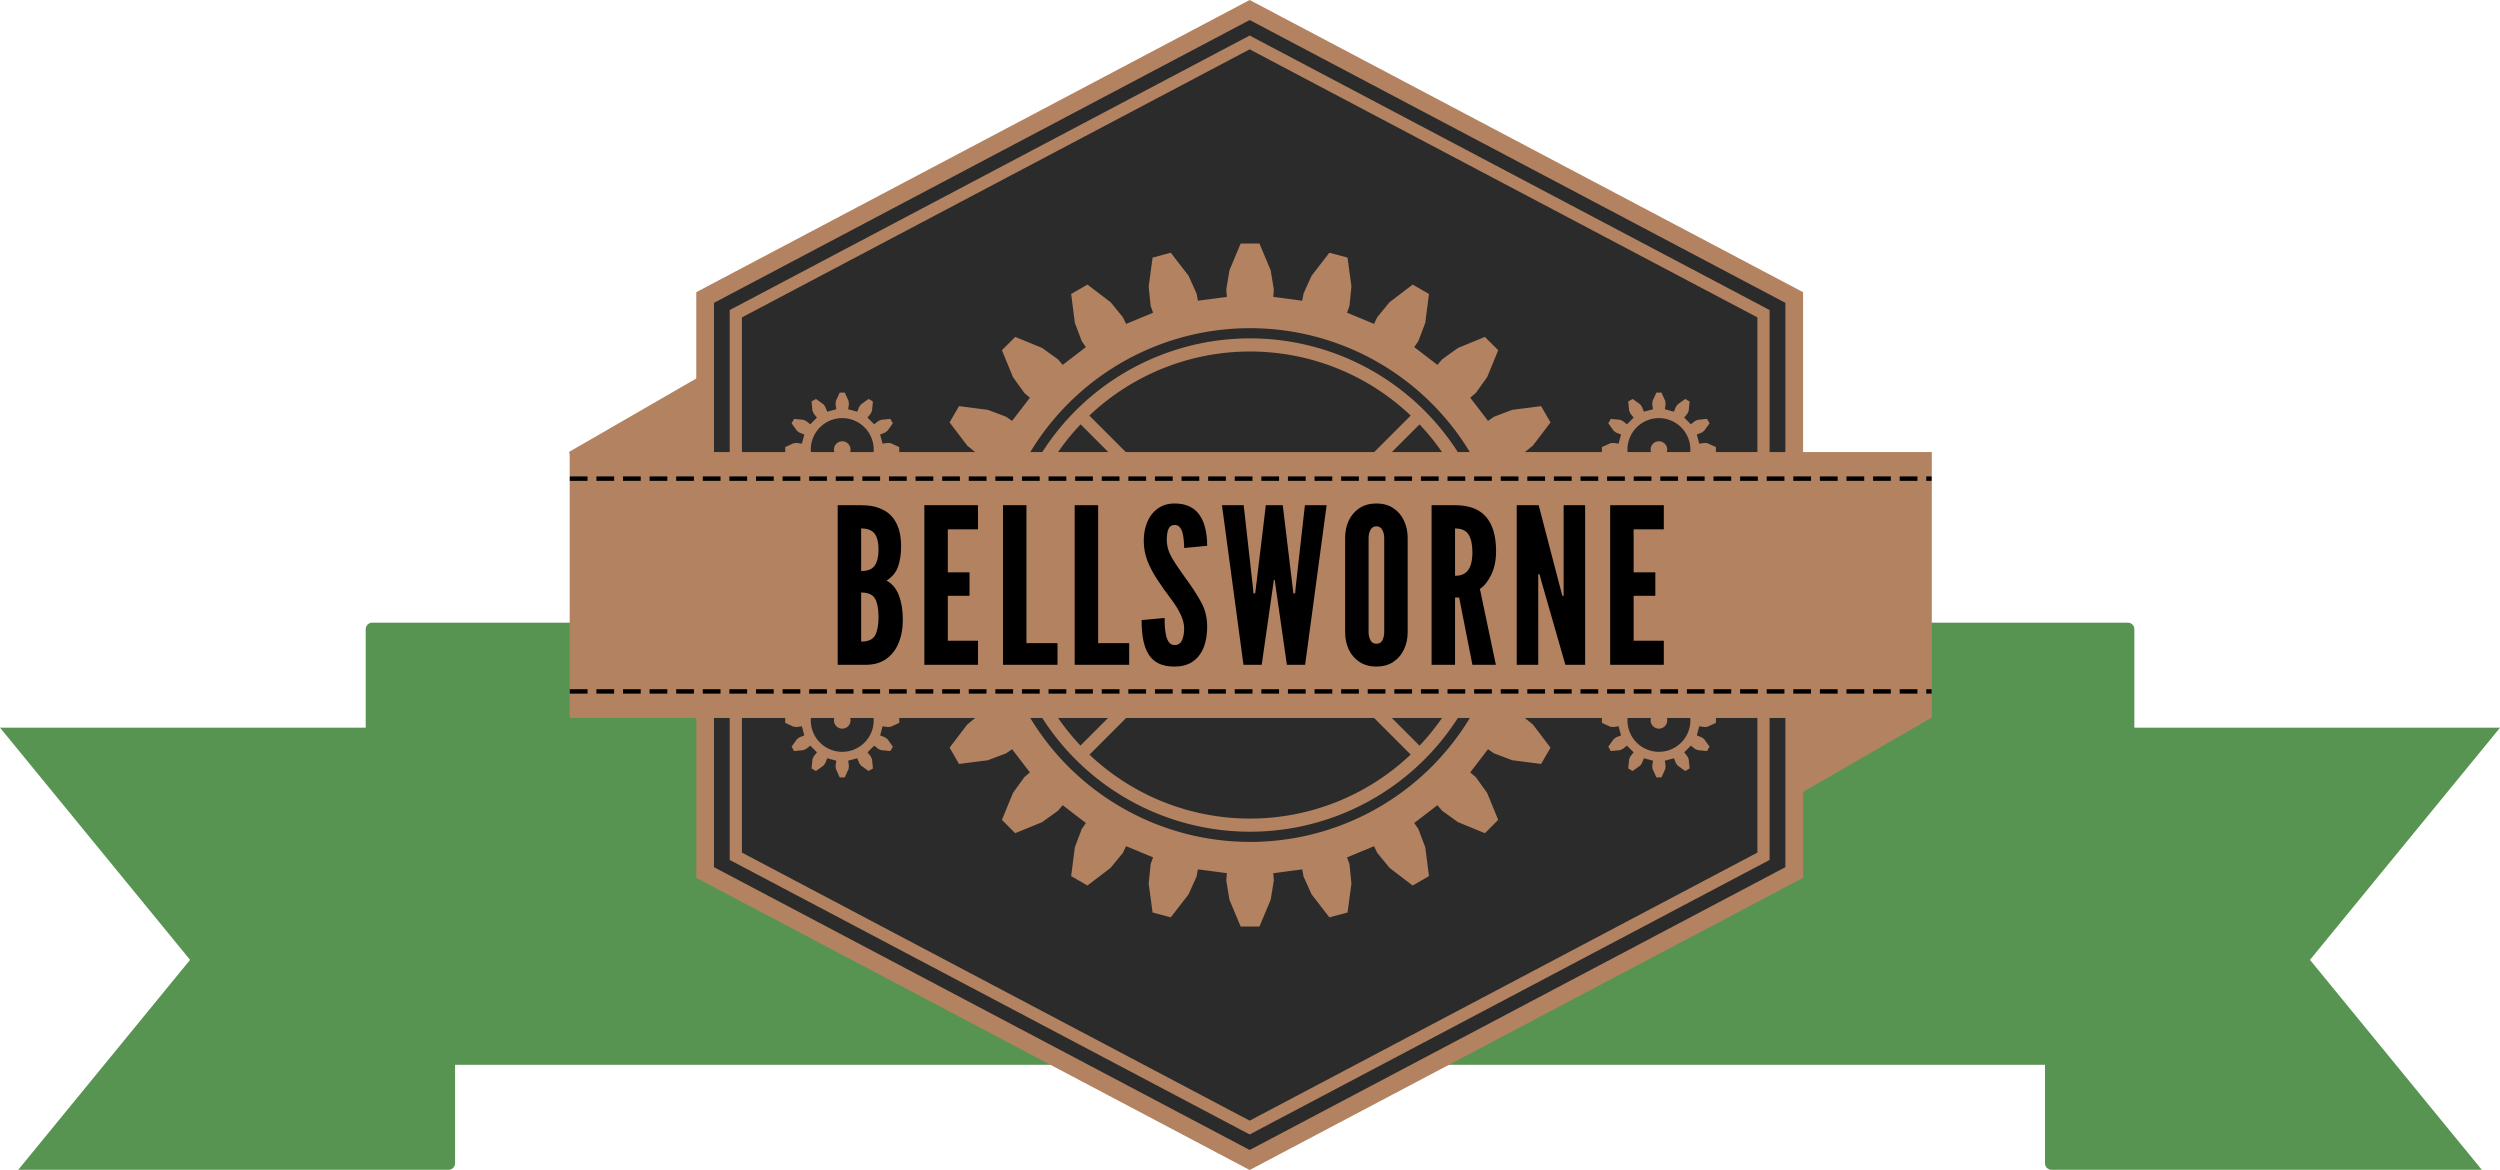
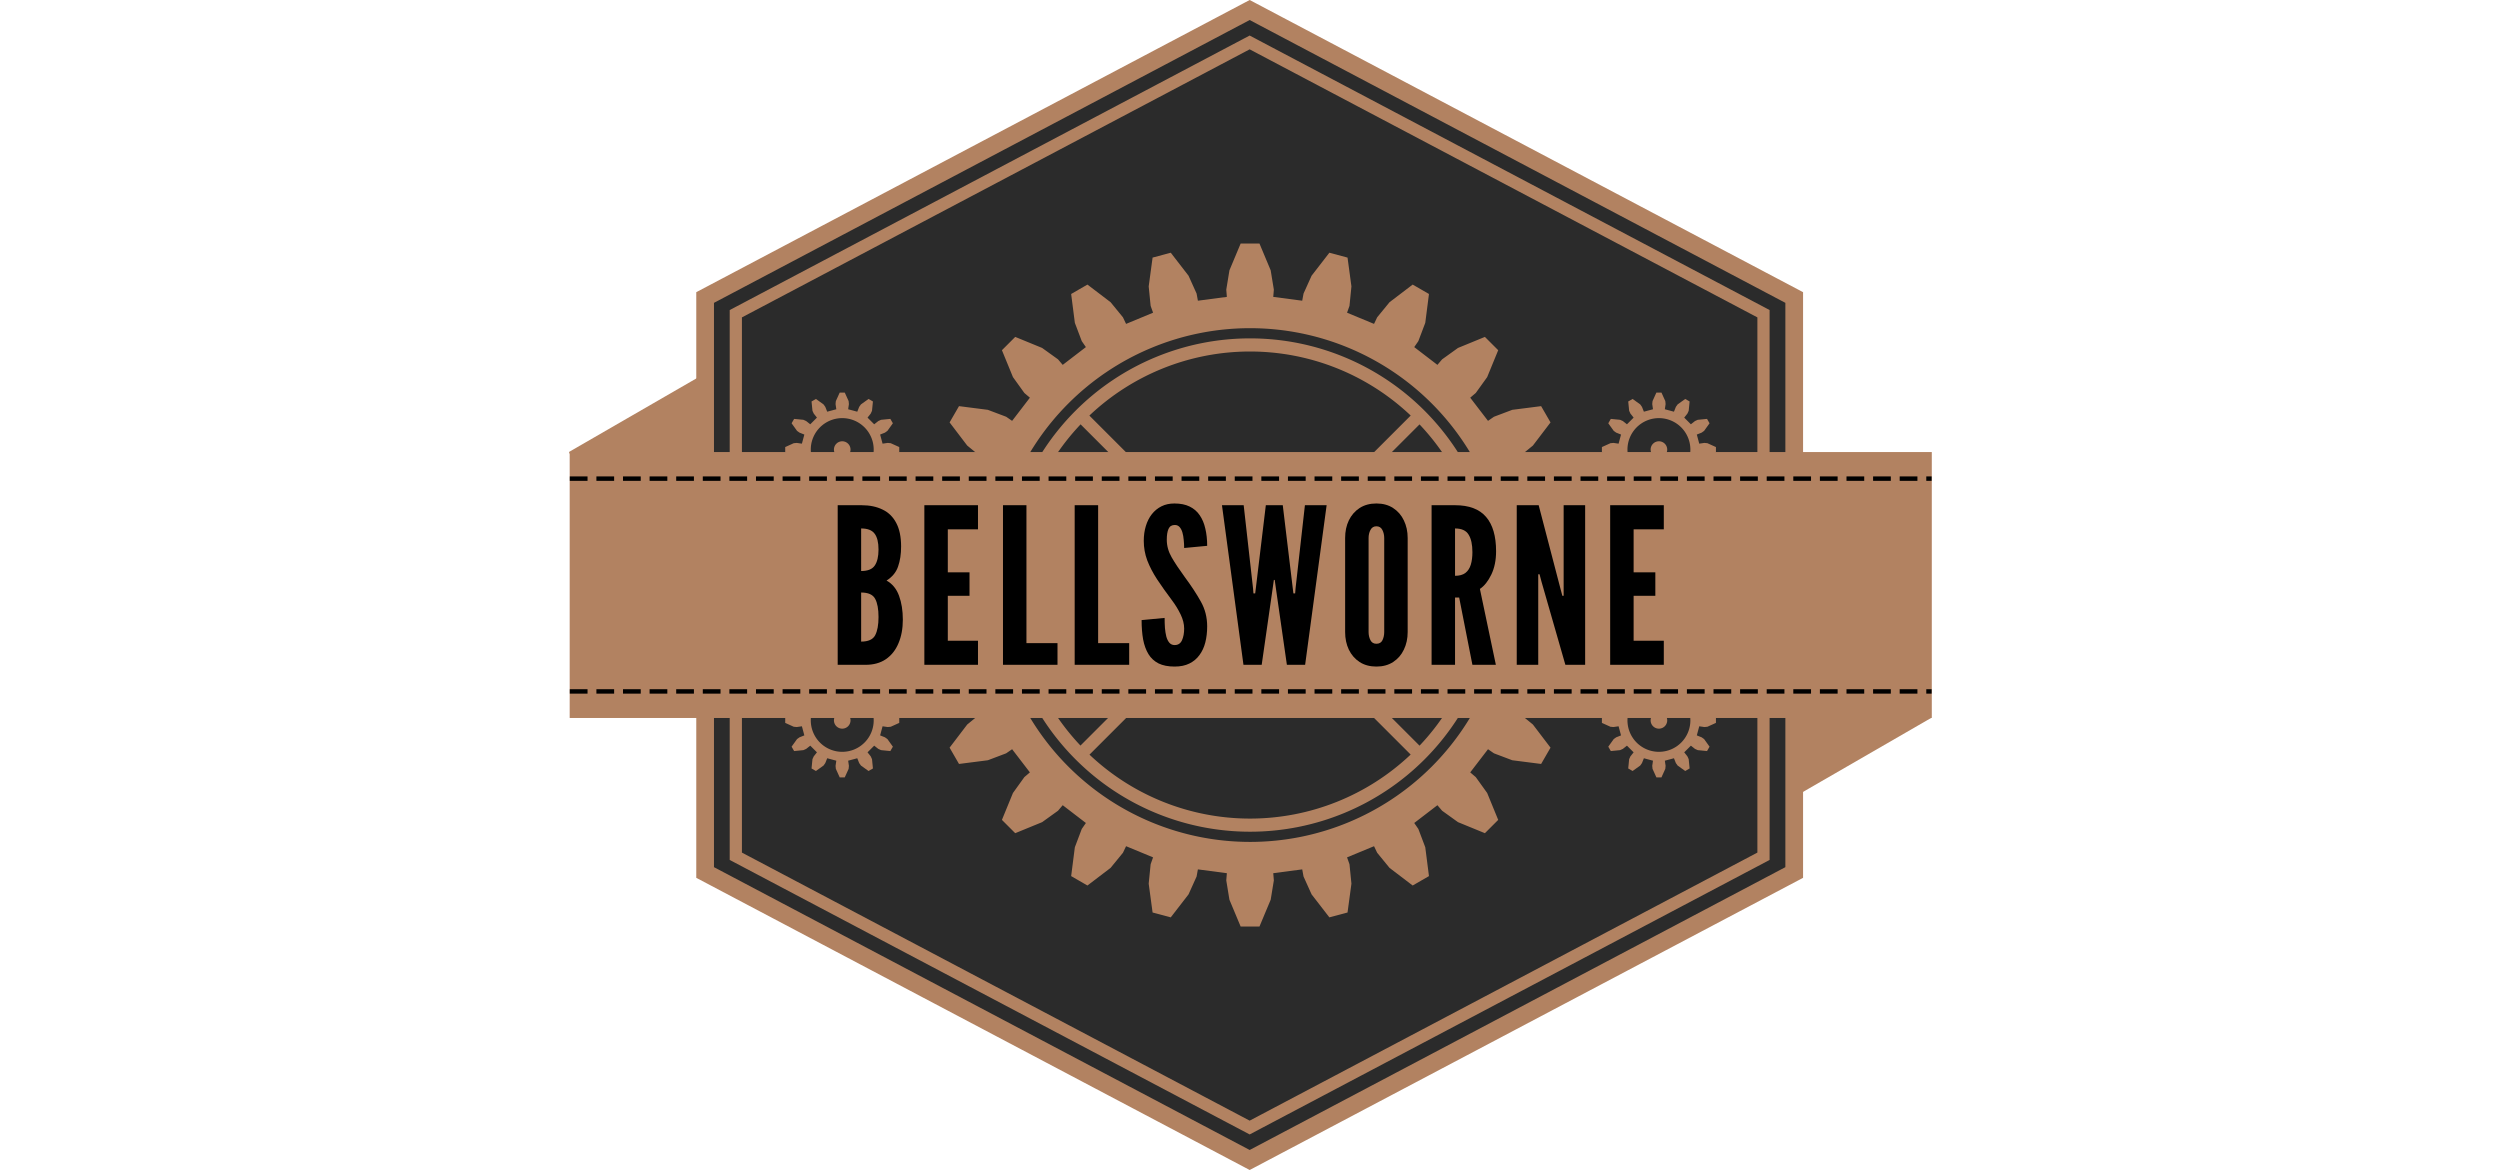
<svg xmlns="http://www.w3.org/2000/svg" width="100%" height="100%" version="1.1" viewBox="0 0 1672.9 782.92" xml:space="preserve">
  <style>
        #big-gear {
            animation: big-gear 10s linear infinite;
            transform-origin: center;
            transform-box: fill-box;
        }

        #tr-gear {
            animation: gear-left 2s linear infinite;
            transform-origin: center;
            transform-box: fill-box;
        }

        #br-gear {
            animation: gear-left 2s linear infinite;
            transform-origin: center;
            transform-box: fill-box;
        }

        #tl-gear {
            animation: gear-left 2s linear infinite;
            transform-origin: center;
            transform-box: fill-box;
        }

        #bl-gear {
            animation: gear-left 2s linear infinite;
            transform-origin: center;
            transform-box: fill-box;
        }

        @keyframes big-gear {
            from {
                rotate: 0deg;
            }

            to {
                rotate: 180deg;
            }
        }

        @keyframes gear-right {
            from {
                rotate: 0deg;
            }

            to {
                rotate: 180deg;
            }
        }

        @keyframes gear-left {
            from {
                rotate: 0deg;
            }

            to {
                rotate: -180deg;
            }
        }
    </style>
  <g transform="translate(888.19 211.28)">
-     <path stroke-width="1" fill="#589451" id="banner" d="m-639.08 205.37c-2.433 0-4.392 1.959-4.392 4.392v65.876h-244.72l127.19 155.39-114.99 140.48h287.93c2.433 0 4.392-1.959 4.392-4.392v-65.876h1063.9v65.876c0 2.433 1.958 4.392 4.392 4.392h287.93l-114.99-140.48 127.2-155.39h-244.72v-65.876c0-2.433-1.958-4.392-4.392-4.392z" />
    <path d="m142.5 313.06a189.48 117.11 0 0 1-189.48 117.11 189.48 117.11 0 0 1-189.48-117.11 189.48 117.11 0 0 1 189.48-117.11 189.48 117.11 0 0 1 189.48 117.11z" fill="#f00" stroke-width=".781" />
    <path d="m404 269.17-145.11 83.779 7.966-120.22 115.55-2.342z" fill="#b28261" stroke-width="1" />
    <path d="m-507.48 91.17 125.07-72.205-4.946 127.85-103.05-19.518-17.065-36.123" fill="#b28261" stroke-width="1" />
    <path d="m291.87 361.7-343.84 181.53-343.84-181.53v-363.05l343.84-181.53 343.84 181.53z" fill="#2b2b2b" stroke-width="8.164" />
    <path d="m312.43 372.56-364.39 192.38-364.39-192.38v-384.76l364.39-192.38 364.39 192.38z" fill="#2b2b2b" stroke-width="11.845" />
    <path d="m291.87 361.7-343.84 181.53-343.84-181.53v-363.05l343.84-181.53 343.84 181.53z" fill="none" stroke="#b28261" stroke-width="8.164" />
    <path d="m312.43 372.56-364.39 192.38-364.39-192.38v-384.76l364.39-192.38 364.39 192.38z" fill="none" stroke="#b28261" stroke-width="11.845" />
    <g fill="#b28261">
      <path id="big-gear" d="m-57.992-48.327-7.51 17.95-2.115 12.917 0.394 4.845-19.386 2.552-0.874-4.78-5.385-11.93-11.902-15.399-12.156 3.259-2.606 19.283 1.3 13.024 1.629 4.575-18.064 7.483-2.083-4.392-8.287-10.127-15.485-11.789-10.894 6.291 2.471 19.3 4.624 12.242 2.762 4.003-15.512 11.897-3.145-3.701-10.629-7.634-18.005-7.381-8.897 8.897 7.381 18.004 7.635 10.629 3.701 3.145-11.897 15.512-4.003-2.762-12.242-4.624-19.3-2.471-6.291 10.894 11.789 15.485 10.127 8.287 4.392 2.083-7.483 18.064-4.575-1.635-13.024-1.295-19.283 2.606-3.253 12.156 15.393 11.902 11.929 5.385 4.78 0.874-2.552 19.38-4.845-0.389-12.917 2.115-17.951 7.51v12.582l17.951 7.51 12.917 2.12 4.845-0.393 2.552 19.38-4.78 0.879-11.929 5.385-15.393 11.902 3.253 12.15 19.283 2.611 13.024-1.3 4.575-1.629 7.483 18.059-4.392 2.083-10.127 8.293-11.789 15.48 6.291 10.899 19.3-2.471 12.242-4.629 4.003-2.757 11.897 15.507-3.701 3.151-7.635 10.629-7.381 18.005 8.897 8.897 18.005-7.381 10.629-7.64 3.145-3.701 15.512 11.902-2.762 3.998-4.624 12.242-2.471 19.305 10.894 6.291 15.485-11.794 8.287-10.127 2.083-4.386 18.064 7.478-1.629 4.581-1.3 13.019 2.606 19.289 12.156 3.253 11.902-15.393 5.385-11.929 0.874-4.78 19.386 2.552-0.394 4.845 2.115 12.911 7.51 17.956h12.582l7.516-17.956 2.115-12.911-0.394-4.845 19.381-2.552 0.879 4.78 5.385 11.929 11.902 15.393 12.156-3.253 2.606-19.289-1.3-13.019-1.63-4.581 18.059-7.478 2.088 4.386 8.287 10.127 15.48 11.794 10.899-6.291-2.471-19.305-4.629-12.242-2.757-3.998 15.507-11.902 3.151 3.701 10.629 7.64 18.005 7.381 8.897-8.897-7.381-18.005-7.64-10.629-3.701-3.151 11.902-15.507 3.998 2.757 12.242 4.629 19.305 2.471 6.291-10.899-11.789-15.48-10.132-8.293-4.386-2.083 7.478-18.059 4.581 1.629 13.019 1.3 19.289-2.611 3.253-12.15-15.393-11.902-11.929-5.385-4.78-0.879 2.552-19.38 4.845 0.393 12.917-2.12 17.95-7.51v-12.582l-17.95-7.51-12.917-2.115-4.845 0.389-2.552-19.38 4.78-0.874 11.929-5.385 15.393-11.902-3.253-12.156-19.289-2.606-13.019 1.295-4.581 1.635-7.478-18.064 4.386-2.083 10.132-8.287 11.789-15.485-6.291-10.894-19.305 2.471-12.242 4.624-3.998 2.762-11.902-15.512 3.701-3.145 7.64-10.629 7.381-18.004-8.897-8.897-18.005 7.381-10.629 7.634-3.151 3.701-15.507-11.897 2.757-4.003 4.629-12.242 2.471-19.3-10.899-6.291-15.48 11.789-8.287 10.127-2.088 4.392-18.059-7.483 1.63-4.575 1.3-13.024-2.606-19.283-12.156-3.259-11.902 15.399-5.385 11.93-0.879 4.78-19.381-2.552 0.394-4.845-2.115-12.917-7.516-17.95zm5.649 56.651a171.89 171.89 0 0 1 0.642 0 171.89 171.89 0 0 1 171.89 171.88 171.89 171.89 0 0 1-171.89 171.89 171.89 171.89 0 0 1-171.88-171.89 171.89 171.89 0 0 1 171.24-171.88zm0.642 6.825a165.06 165.06 0 0 0-165.06 165.06 165.06 165.06 0 0 0 165.06 165.06 165.06 165.06 0 0 0 165.06-165.06 165.06 165.06 0 0 0-165.06-165.06zm-0.874 8.789a156.27 156.27 0 0 1 0.874 0 156.27 156.27 0 0 1 107.5 42.85l-93.404 93.404a24.152 24.152 0 0 0-13.138-3.89 24.152 24.152 0 0 0-14.309 4.694l-94.176-94.181a156.27 156.27 0 0 1 106.65-42.877zm-112.52 48.742 94.305 94.305a24.152 24.152 0 0 0-4.111 13.472 24.152 24.152 0 0 0 3.836 13.057l-94.122 94.116a156.27 156.27 0 0 1-42.785-107.42 156.27 156.27 0 0 1 42.877-107.53zm226.8 0.032a156.27 156.27 0 0 1 42.85 107.5 156.27 156.27 0 0 1-42.839 107.48l-92.972-92.972a24.152 24.152 0 0 0 4.656-14.26 24.152 24.152 0 0 0-4.888-14.562zm-126.94 127.08a24.152 24.152 0 0 0 14.481 4.829 24.152 24.152 0 0 0 13.424-4.079l93.102 93.102a156.27 156.27 0 0 1-107.49 42.839 156.27 156.27 0 0 1-107.43-42.78z" stroke-width="2.762">
        <title>big-gear</title>
      </path>
      <path id="tl-gear" d="m-326.29 51.414-2.579 5.698-0.197 2.021 0.506 3.445-6.098 1.634-1.284-3.236-1.18-1.651-5.083-3.645-2.932 1.693 0.615 6.224 0.84 1.848 2.16 2.73-4.465 4.465-2.73-2.16-1.848-0.84-6.224-0.615-1.693 2.932 3.645 5.083 1.651 1.18 3.236 1.284-1.635 6.098-3.444-0.506-2.021 0.197-5.698 2.579v3.386l5.698 2.579 2.021 0.196 3.444-0.506 1.635 6.098-3.236 1.284-1.651 1.181-3.645 5.082 1.693 2.933 6.224-0.616 1.848-0.84 2.73-2.16 4.465 4.465-2.16 2.73-0.84 1.848-0.615 6.223 2.932 1.693 5.083-3.644 1.18-1.652 1.284-3.236 6.098 1.634-0.506 3.444 0.197 2.021 2.579 5.698h3.385l2.58-5.698 0.196-2.021-0.506-3.444 6.098-1.634 1.284 3.236 1.181 1.652 5.082 3.644 2.932-1.693-0.615-6.223-0.84-1.848-2.16-2.73 4.465-4.465 2.73 2.16 1.848 0.84 6.223 0.616 1.693-2.933-3.644-5.082-1.652-1.181-3.236-1.284 1.634-6.098 3.444 0.506 2.021-0.196 5.698-2.579v-3.386l-5.698-2.579-2.021-0.197-3.444 0.506-1.634-6.098 3.236-1.284 1.652-1.18 3.644-5.083-1.693-2.932-6.223 0.615-1.848 0.84-2.73 2.16-4.465-4.465 2.16-2.73 0.84-1.848 0.615-6.224-2.932-1.693-5.082 3.645-1.181 1.651-1.284 3.236-6.098-1.634 0.506-3.445-0.196-2.021-2.58-5.698zm1.539 17.098a21.052 21.052 0 0 1 0.154 0 21.052 21.052 0 0 1 21.052 21.052 21.052 21.052 0 0 1-21.052 21.052 21.052 21.052 0 0 1-21.052-21.052 21.052 21.052 0 0 1 20.898-21.052z" stroke-width=".393" />
      <path d="m-319.05 89.561a5.549 5.549 0 0 1-5.549 5.549 5.549 5.549 0 0 1-5.549-5.549 5.549 5.549 0 0 1 5.549-5.549 5.549 5.549 0 0 1 5.549 5.549z" stroke-width="1.487" />
      <path id="tr-gear" d="m220.2 51.414-2.579 5.698-0.197 2.021 0.506 3.445-6.098 1.634-1.284-3.236-1.18-1.651-5.083-3.645-2.932 1.693 0.615 6.224 0.84 1.848 2.16 2.73-4.465 4.465-2.73-2.16-1.848-0.84-6.224-0.615-1.693 2.932 3.645 5.083 1.651 1.18 3.236 1.284-1.635 6.098-3.444-0.506-2.021 0.197-5.698 2.579v3.386l5.698 2.579 2.021 0.196 3.444-0.506 1.635 6.098-3.236 1.284-1.651 1.181-3.645 5.082 1.693 2.933 6.224-0.616 1.848-0.84 2.73-2.16 4.465 4.465-2.16 2.73-0.84 1.848-0.615 6.223 2.932 1.693 5.083-3.644 1.18-1.652 1.284-3.236 6.098 1.634-0.506 3.444 0.197 2.021 2.579 5.698h3.385l2.58-5.698 0.196-2.021-0.506-3.444 6.098-1.634 1.284 3.236 1.181 1.652 5.082 3.644 2.932-1.693-0.615-6.223-0.84-1.848-2.16-2.73 4.465-4.465 2.73 2.16 1.848 0.84 6.223 0.616 1.693-2.933-3.644-5.082-1.652-1.181-3.236-1.284 1.634-6.098 3.444 0.506 2.021-0.196 5.698-2.579v-3.386l-5.698-2.579-2.021-0.197-3.444 0.506-1.634-6.098 3.236-1.284 1.652-1.18 3.644-5.083-1.693-2.932-6.223 0.615-1.848 0.84-2.73 2.16-4.465-4.465 2.16-2.73 0.84-1.848 0.615-6.224-2.932-1.693-5.082 3.645-1.181 1.651-1.284 3.236-6.098-1.634 0.506-3.445-0.196-2.021-2.58-5.698zm1.539 17.098a21.052 21.052 0 0 1 0.154 0 21.052 21.052 0 0 1 21.052 21.052 21.052 21.052 0 0 1-21.052 21.052 21.052 21.052 0 0 1-21.052-21.052 21.052 21.052 0 0 1 20.898-21.052z" stroke-width=".393" />
      <path d="m227.44 89.561a5.549 5.549 0 0 1-5.549 5.549 5.549 5.549 0 0 1-5.549-5.549 5.549 5.549 0 0 1 5.549-5.549 5.549 5.549 0 0 1 5.549 5.549z" stroke-width="1.487" />
      <path id="bl-gear" d="m-326.29 232.61-2.579 5.698-0.197 2.021 0.506 3.445-6.098 1.634-1.284-3.236-1.18-1.651-5.083-3.645-2.932 1.693 0.615 6.224 0.84 1.848 2.16 2.73-4.465 4.465-2.73-2.16-1.848-0.84-6.224-0.615-1.693 2.932 3.645 5.083 1.651 1.18 3.236 1.284-1.635 6.098-3.444-0.506-2.021 0.197-5.698 2.579v3.386l5.698 2.579 2.021 0.196 3.444-0.506 1.635 6.098-3.236 1.284-1.651 1.181-3.645 5.082 1.693 2.933 6.224-0.616 1.848-0.84 2.73-2.16 4.465 4.465-2.16 2.73-0.84 1.848-0.615 6.223 2.932 1.693 5.083-3.644 1.18-1.652 1.284-3.236 6.098 1.634-0.506 3.444 0.197 2.021 2.579 5.698h3.385l2.58-5.698 0.196-2.021-0.506-3.444 6.098-1.634 1.284 3.236 1.181 1.652 5.082 3.644 2.932-1.693-0.615-6.223-0.84-1.848-2.16-2.73 4.465-4.465 2.73 2.16 1.848 0.84 6.223 0.616 1.693-2.933-3.644-5.082-1.652-1.181-3.236-1.284 1.634-6.098 3.444 0.506 2.021-0.196 5.698-2.579v-3.386l-5.698-2.579-2.021-0.197-3.444 0.506-1.634-6.098 3.236-1.284 1.652-1.18 3.644-5.083-1.693-2.932-6.223 0.615-1.848 0.84-2.73 2.16-4.465-4.465 2.16-2.73 0.84-1.848 0.615-6.224-2.932-1.693-5.082 3.645-1.181 1.651-1.284 3.236-6.098-1.634 0.506-3.445-0.196-2.021-2.58-5.698zm1.539 17.098a21.052 21.052 0 0 1 0.154 0 21.052 21.052 0 0 1 21.052 21.052 21.052 21.052 0 0 1-21.052 21.052 21.052 21.052 0 0 1-21.052-21.052 21.052 21.052 0 0 1 20.898-21.052z" stroke-width=".393" />
      <path d="m-319.05 270.76a5.549 5.549 0 0 1-5.549 5.549 5.549 5.549 0 0 1-5.549-5.549 5.549 5.549 0 0 1 5.549-5.549 5.549 5.549 0 0 1 5.549 5.549z" stroke-width="1.487" />
      <path id="br-gear" d="m220.2 232.61-2.579 5.698-0.197 2.021 0.506 3.445-6.098 1.634-1.284-3.236-1.18-1.651-5.083-3.645-2.932 1.693 0.615 6.224 0.84 1.848 2.16 2.73-4.465 4.465-2.73-2.16-1.848-0.84-6.224-0.615-1.693 2.932 3.645 5.083 1.651 1.18 3.236 1.284-1.635 6.098-3.444-0.506-2.021 0.197-5.698 2.579v3.386l5.698 2.579 2.021 0.196 3.444-0.506 1.635 6.098-3.236 1.284-1.651 1.181-3.645 5.082 1.693 2.933 6.224-0.616 1.848-0.84 2.73-2.16 4.465 4.465-2.16 2.73-0.84 1.848-0.615 6.223 2.932 1.693 5.083-3.644 1.18-1.652 1.284-3.236 6.098 1.634-0.506 3.444 0.197 2.021 2.579 5.698h3.385l2.58-5.698 0.196-2.021-0.506-3.444 6.098-1.634 1.284 3.236 1.181 1.652 5.082 3.644 2.932-1.693-0.615-6.223-0.84-1.848-2.16-2.73 4.465-4.465 2.73 2.16 1.848 0.84 6.223 0.616 1.693-2.933-3.644-5.082-1.652-1.181-3.236-1.284 1.634-6.098 3.444 0.506 2.021-0.196 5.698-2.579v-3.386l-5.698-2.579-2.021-0.197-3.444 0.506-1.634-6.098 3.236-1.284 1.652-1.18 3.644-5.083-1.693-2.932-6.223 0.615-1.848 0.84-2.73 2.16-4.465-4.465 2.16-2.73 0.84-1.848 0.615-6.224-2.932-1.693-5.082 3.645-1.181 1.651-1.284 3.236-6.098-1.634 0.506-3.445-0.196-2.021-2.58-5.698zm1.539 17.098a21.052 21.052 0 0 1 0.154 0 21.052 21.052 0 0 1 21.052 21.052 21.052 21.052 0 0 1-21.052 21.052 21.052 21.052 0 0 1-21.052-21.052 21.052 21.052 0 0 1 20.898-21.052z" stroke-width=".393" />
      <path d="m227.44 270.76a5.549 5.549 0 0 1-5.549 5.549 5.549 5.549 0 0 1-5.549-5.549 5.549 5.549 0 0 1 5.549-5.549 5.549 5.549 0 0 1 5.549 5.549z" stroke-width="1.487" />
      <path d="m-506.98 91.215h911.47v177.95h-911.47z" stroke-width="10.613" />
    </g>
    <g stroke-width="1.514">
      <path d="m-327.64 233.6v-106.81h15.984q8.137 0 14.023 2.906 5.958 2.834 9.155 8.937 3.27 6.103 3.27 15.766 0 7.702-2.034 13.441-1.962 5.74-7.702 9.373 5.812 3.197 8.355 10.172 2.543 6.902 2.543 15.984 0 8.937-2.906 15.766-2.834 6.83-8.428 10.681-5.522 3.778-13.659 3.778zm15.694-15.548q7.12 0 9.373-4.214 2.252-4.287 2.252-12.206 0-8.065-2.252-12.206-2.252-4.214-9.373-4.214zm0-47.226q6.612 0 9.082-3.633 2.543-3.633 2.543-10.753 0-7.193-2.616-10.608-2.543-3.487-9.009-3.487z" />
      <path d="m-269.65 233.6v-106.81h35.891v16.13h-20.198v28.772h14.531v15.694h-14.531v30.079h20.198v16.13z" />
      <path d="m-217.03 233.6v-106.81h15.694v92.273h20.78v14.531z" />
      <path d="m-169.06 233.6v-106.81h15.694v92.273h20.78v14.531z" />
      <path d="m-102.19 234.76q-6.466 0-10.753-2.107-4.287-2.18-6.757-6.248-2.47-4.069-3.56-9.809-1.017-5.74-1.017-12.933l15.403-1.453q0 3.487 0.218 6.757 0.291 3.197 0.945 5.812 0.727 2.543 2.034 4.069 1.381 1.526 3.487 1.526 3.487 0 4.941-3.197 1.453-3.27 1.453-7.847 0-4.577-2.397-9.518-2.398-4.941-5.74-9.373-5.667-7.556-9.954-14.023-4.214-6.466-6.612-12.715-2.325-6.248-2.325-13.078 0-5.377 1.381-9.881 1.38-4.577 3.996-7.92 2.688-3.415 6.466-5.304 3.778-1.889 8.646-1.889 6.03 0 10.172 2.034 4.214 2.034 6.757 5.812 2.616 3.778 3.778 9.009 1.235 5.159 1.235 11.48l-15.403 1.453q0-2.688-0.291-5.377-0.218-2.761-0.872-5.013-0.654-2.252-1.889-3.633-1.235-1.38-3.197-1.38-3.052 0-4.214 2.616-1.163 2.543-1.163 7.266 0 6.103 3.27 11.77 3.27 5.667 8.791 13.223 6.612 8.937 10.753 16.42 4.214 7.484 4.214 16.566 0 5.74-1.235 10.681-1.235 4.868-3.923 8.501-2.616 3.633-6.757 5.667-4.069 2.034-9.881 2.034z" />
      <path d="m-56.114 233.6-14.386-106.81h14.531l6.248 55.509 0.291 3.487h1.163l0.436-3.487 6.684-55.509h11.334l6.684 55.509 0.436 3.487h1.163l0.291-3.487 6.248-55.509h14.531l-14.386 106.81h-12.206l-7.266-50.569-0.872-6.248h-0.581l-0.872 6.248-7.266 50.569z" />
      <path d="m32.84 234.76q-6.539 0-11.262-3.052-4.65-3.052-7.193-8.283-2.47-5.231-2.47-11.77v-62.92q0-6.612 2.47-11.77 2.543-5.231 7.193-8.283 4.723-3.052 11.262-3.052t11.189 3.052q4.723 3.052 7.193 8.283 2.543 5.231 2.543 11.77v62.92q0 6.539-2.543 11.77-2.47 5.231-7.193 8.283-4.65 3.052-11.189 3.052zm0-15.258q2.906 0 4.069-2.398 1.163-2.47 1.163-5.449v-62.92q0-2.979-1.235-5.377-1.235-2.47-3.996-2.47-2.688 0-3.996 2.47-1.235 2.398-1.235 5.377v62.92q0 2.979 1.235 5.449 1.235 2.398 3.996 2.398z" />
      <path d="m69.771 233.6v-106.81h15.694q14.095 0 20.78 7.847 6.684 7.774 6.684 22.959 0 9.009-3.197 15.621-3.124 6.539-7.629 9.591l10.681 50.787h-15.694l-8.864-45.046h-2.761v45.046zm15.694-59.577q4.359 0 6.902-1.889 2.543-1.962 3.633-5.522 1.09-3.56 1.09-8.428 0-7.629-2.543-11.698-2.47-4.141-9.082-4.141z" />
      <path d="m126.75 233.6v-106.81h14.677l14.531 55.655 1.308 4.941h0.872v-60.595h14.386v106.81h-13.223l-15.984-55.655-1.308-4.941h-0.872v60.595z" />
      <path d="m189.27 233.6v-106.81h35.891v16.13h-20.198v28.772h14.531v15.694h-14.531v30.079h20.198v16.13z" />
    </g>
    <g shape-rendering="auto" stroke-width="2.242">
      <path d="m-506.9 109h911.29" color="#000000" color-rendering="auto" dominant-baseline="auto" fill="#b28261" image-rendering="auto" solid-color="#000000" stop-color="#000000" style="font-feature-settings:normal;font-variant-alternates:normal;font-variant-caps:normal;font-variant-east-asian:normal;font-variant-ligatures:normal;font-variant-numeric:normal;font-variant-position:normal;font-variation-settings:normal;inline-size:0;isolation:auto;mix-blend-mode:normal;shape-margin:0;shape-padding:0;text-decoration-color:#000000;text-decoration-line:none;text-decoration-style:solid;text-indent:0;text-orientation:mixed;text-transform:none;white-space:normal" />
      <path d="m-506.9 107.52v2.965h11.864v-2.965zm17.799 0v2.965h11.864v-2.965zm17.799 0v2.965h11.864v-2.965zm17.799 0v2.965h11.864v-2.965zm17.799 0v2.965h11.864v-2.965zm17.799 0v2.965h11.864v-2.965zm17.799 0v2.965h11.864v-2.965zm17.799 0v2.965h11.864v-2.965zm17.799 0v2.965h11.864v-2.965zm17.799 0v2.965h11.864v-2.965zm17.799 0v2.965h11.864v-2.965zm17.799 0v2.965h11.864v-2.965zm17.799 0v2.965h11.864v-2.965zm17.799 0v2.965h11.864v-2.965zm17.799 0v2.965h11.864v-2.965zm17.799 0v2.965h11.864v-2.965zm17.799 0v2.965h11.864v-2.965zm17.799 0v2.965h11.864v-2.965zm17.799 0v2.965h11.864v-2.965zm17.799 0v2.965h11.864v-2.965zm17.799 0v2.965h11.864v-2.965zm17.799 0v2.965h11.864v-2.965zm17.799 0v2.965h11.864v-2.965zm17.799 0v2.965h11.864v-2.965zm17.799 0v2.965h11.864v-2.965zm17.799 0v2.965h11.864v-2.965zm17.799 0v2.965h11.864v-2.965zm17.799 0v2.965h11.864v-2.965zm17.799 0v2.965h11.864v-2.965zm17.799 0v2.965h11.864v-2.965zm17.799 0v2.965h11.864v-2.965zm17.799 0v2.965h11.864v-2.965zm17.799 0v2.965h11.864v-2.965zm17.799 0v2.965h11.864v-2.965zm17.799 0v2.965h11.864v-2.965zm17.799 0v2.965h11.864v-2.965zm17.799 0v2.965h11.864v-2.965zm17.799 0v2.965h11.864v-2.965zm17.799 0v2.965h11.864v-2.965zm17.799 0v2.965h11.864v-2.965zm17.799 0v2.965h11.864v-2.965zm17.799 0v2.965h11.864v-2.965zm17.799 0v2.965h11.864v-2.965zm17.799 0v2.965h11.864v-2.965zm17.799 0v2.965h11.864v-2.965zm17.799 0v2.965h11.864v-2.965zm17.799 0v2.965h11.864v-2.965zm17.799 0v2.965h11.864v-2.965zm17.799 0v2.965h11.864v-2.965zm17.799 0v2.965h11.864v-2.965zm17.799 0v2.965h11.864v-2.965zm17.799 0v2.965h3.561v-2.965z" color="#000000" color-rendering="auto" dominant-baseline="auto" image-rendering="auto" solid-color="#000000" stop-color="#000000" style="font-feature-settings:normal;font-variant-alternates:normal;font-variant-caps:normal;font-variant-east-asian:normal;font-variant-ligatures:normal;font-variant-numeric:normal;font-variant-position:normal;font-variation-settings:normal;inline-size:0;isolation:auto;mix-blend-mode:normal;shape-margin:0;shape-padding:0;text-decoration-color:#000000;text-decoration-line:none;text-decoration-style:solid;text-indent:0;text-orientation:mixed;text-transform:none;white-space:normal" />
      <path d="m-506.9 251.39h911.29" color="#000000" color-rendering="auto" dominant-baseline="auto" fill="#b28261" image-rendering="auto" solid-color="#000000" stop-color="#000000" style="font-feature-settings:normal;font-variant-alternates:normal;font-variant-caps:normal;font-variant-east-asian:normal;font-variant-ligatures:normal;font-variant-numeric:normal;font-variant-position:normal;font-variation-settings:normal;inline-size:0;isolation:auto;mix-blend-mode:normal;shape-margin:0;shape-padding:0;text-decoration-color:#000000;text-decoration-line:none;text-decoration-style:solid;text-indent:0;text-orientation:mixed;text-transform:none;white-space:normal" />
      <path d="m-506.9 249.91v2.965h11.864v-2.965zm17.799 0v2.965h11.864v-2.965zm17.799 0v2.965h11.864v-2.965zm17.799 0v2.965h11.864v-2.965zm17.799 0v2.965h11.864v-2.965zm17.799 0v2.965h11.864v-2.965zm17.799 0v2.965h11.864v-2.965zm17.799 0v2.965h11.864v-2.965zm17.799 0v2.965h11.864v-2.965zm17.799 0v2.965h11.864v-2.965zm17.799 0v2.965h11.864v-2.965zm17.799 0v2.965h11.864v-2.965zm17.799 0v2.965h11.864v-2.965zm17.799 0v2.965h11.864v-2.965zm17.799 0v2.965h11.864v-2.965zm17.799 0v2.965h11.864v-2.965zm17.799 0v2.965h11.864v-2.965zm17.799 0v2.965h11.864v-2.965zm17.799 0v2.965h11.864v-2.965zm17.799 0v2.965h11.864v-2.965zm17.799 0v2.965h11.864v-2.965zm17.799 0v2.965h11.864v-2.965zm17.799 0v2.965h11.864v-2.965zm17.799 0v2.965h11.864v-2.965zm17.799 0v2.965h11.864v-2.965zm17.799 0v2.965h11.864v-2.965zm17.799 0v2.965h11.864v-2.965zm17.799 0v2.965h11.864v-2.965zm17.799 0v2.965h11.864v-2.965zm17.799 0v2.965h11.864v-2.965zm17.799 0v2.965h11.864v-2.965zm17.799 0v2.965h11.864v-2.965zm17.799 0v2.965h11.864v-2.965zm17.799 0v2.965h11.864v-2.965zm17.799 0v2.965h11.864v-2.965zm17.799 0v2.965h11.864v-2.965zm17.799 0v2.965h11.864v-2.965zm17.799 0v2.965h11.864v-2.965zm17.799 0v2.965h11.864v-2.965zm17.799 0v2.965h11.864v-2.965zm17.799 0v2.965h11.864v-2.965zm17.799 0v2.965h11.864v-2.965zm17.799 0v2.965h11.864v-2.965zm17.799 0v2.965h11.864v-2.965zm17.799 0v2.965h11.864v-2.965zm17.799 0v2.965h11.864v-2.965zm17.799 0v2.965h11.864v-2.965zm17.799 0v2.965h11.864v-2.965zm17.799 0v2.965h11.864v-2.965zm17.799 0v2.965h11.864v-2.965zm17.799 0v2.965h11.864v-2.965zm17.799 0v2.965h3.561v-2.965z" color="#000000" color-rendering="auto" dominant-baseline="auto" image-rendering="auto" solid-color="#000000" stop-color="#000000" style="font-feature-settings:normal;font-variant-alternates:normal;font-variant-caps:normal;font-variant-east-asian:normal;font-variant-ligatures:normal;font-variant-numeric:normal;font-variant-position:normal;font-variation-settings:normal;inline-size:0;isolation:auto;mix-blend-mode:normal;shape-margin:0;shape-padding:0;text-decoration-color:#000000;text-decoration-line:none;text-decoration-style:solid;text-indent:0;text-orientation:mixed;text-transform:none;white-space:normal" />
    </g>
    <g fill="#fff" />
  </g>
</svg>